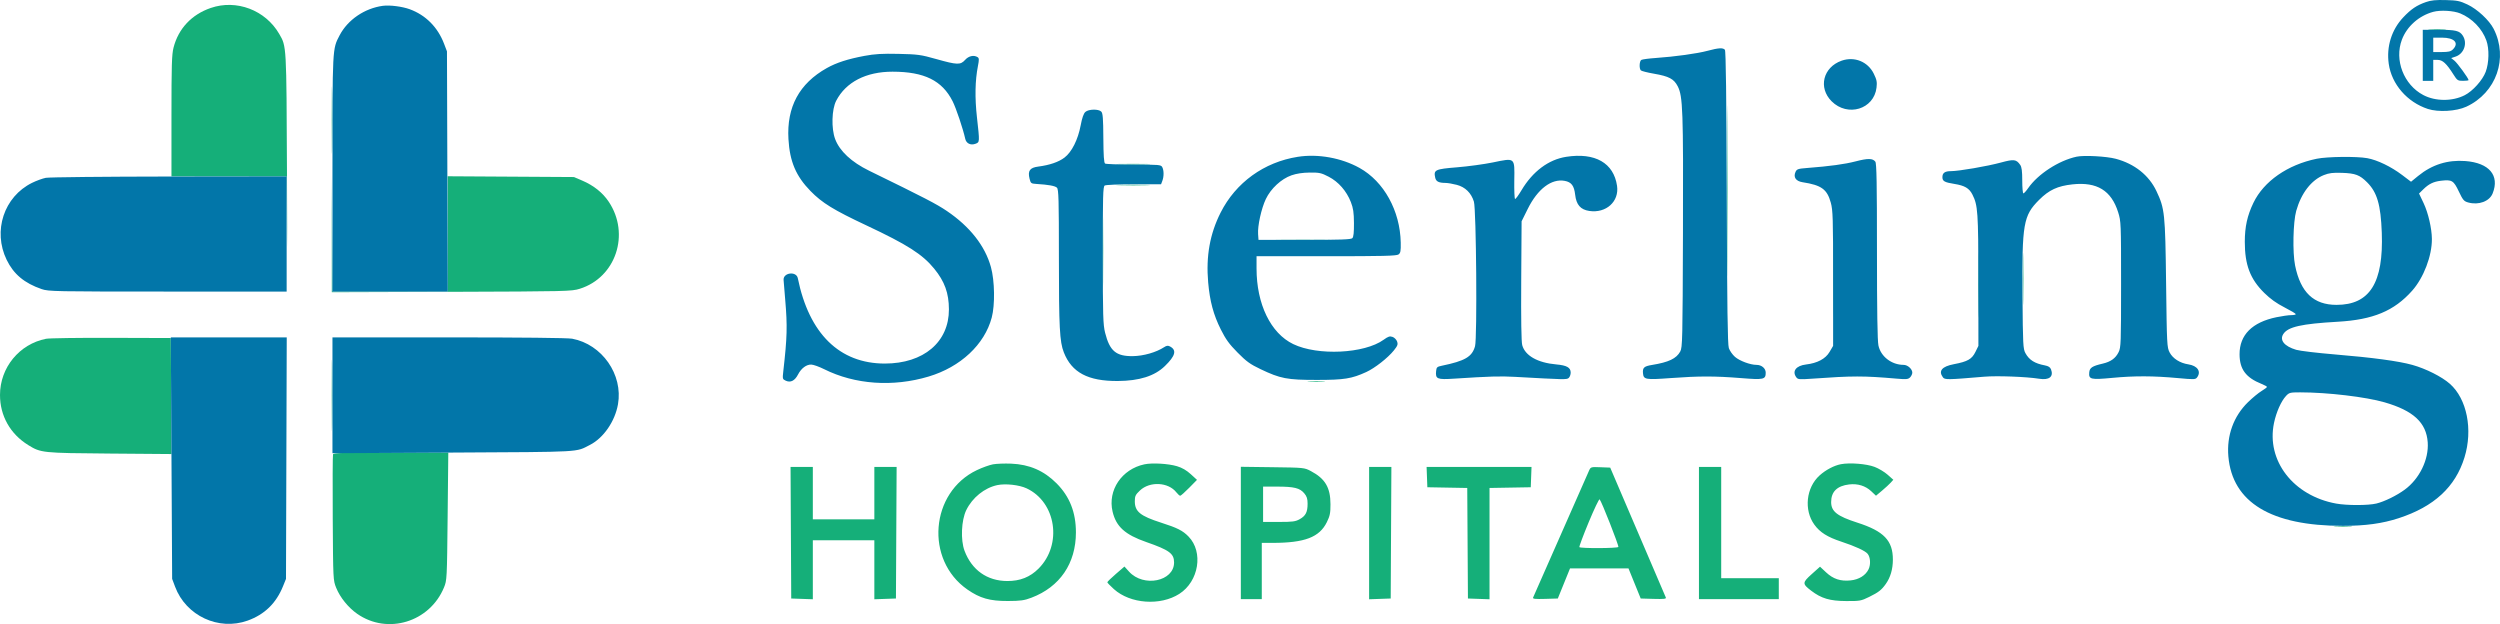
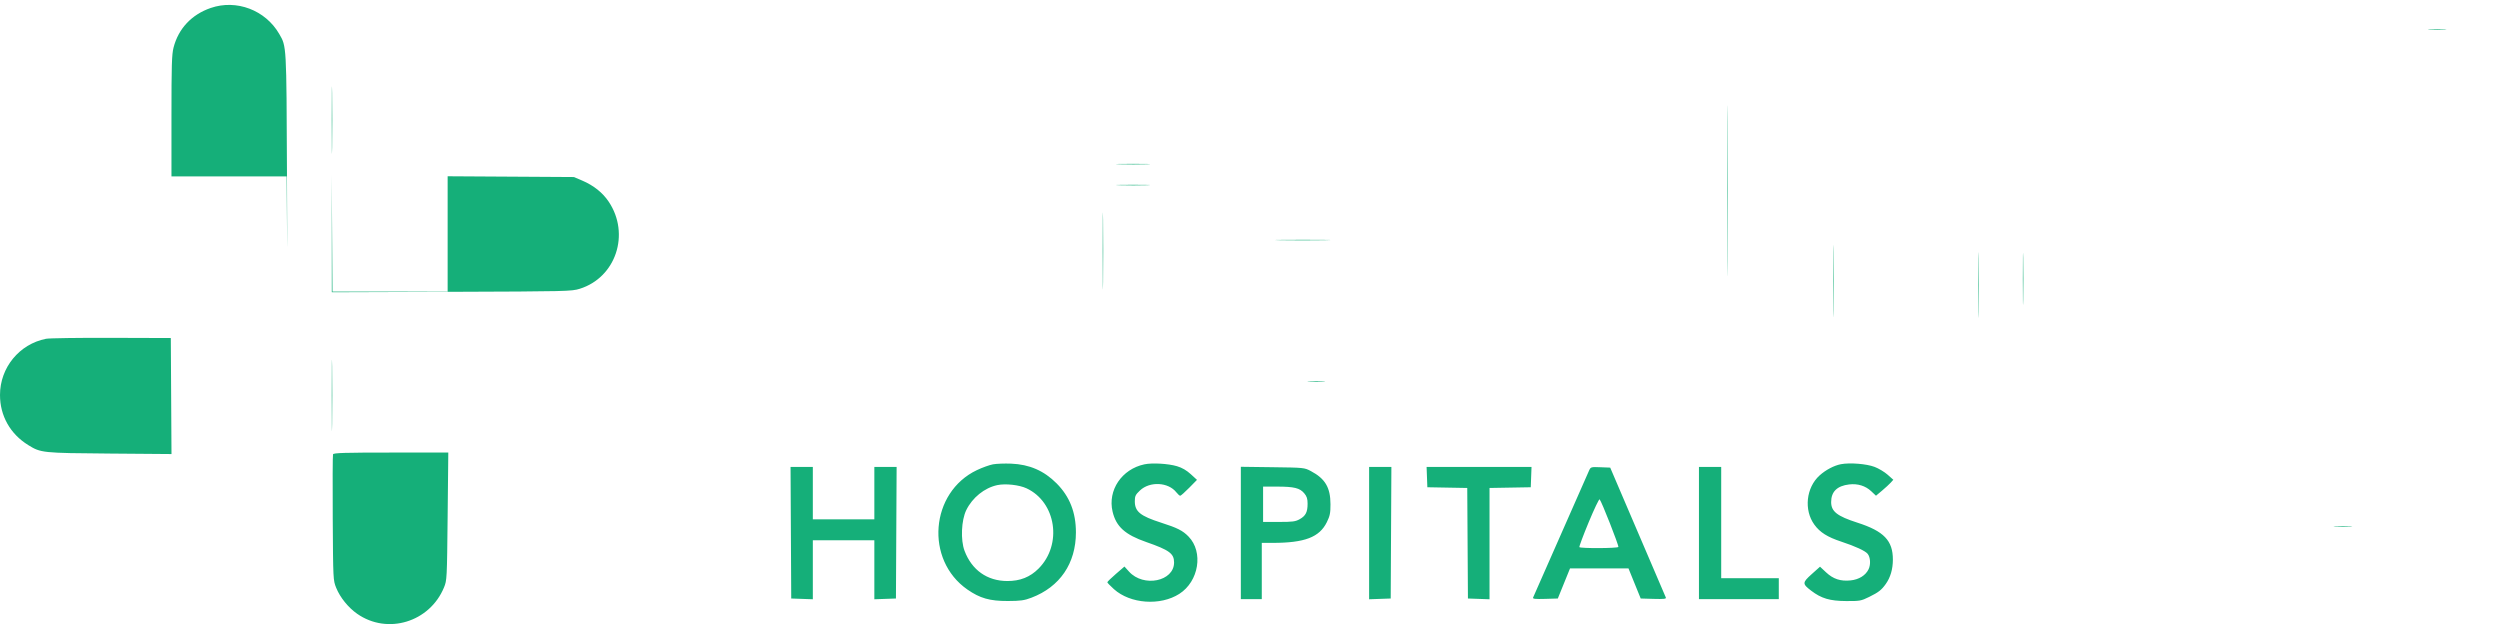
<svg xmlns="http://www.w3.org/2000/svg" version="1.1" viewBox="13 139.24 1910 476.8">
  <path d="M 174 145.321 C 159.391 150.346, 149.297 161.114, 145.574 175.644 C 144.254 180.799, 144 189.215, 144 227.894 L 144 274 187.990 274 L 231.979 274 232.307 317.750 C 232.487 341.813, 232.461 320.775, 232.248 271 C 231.829 172.907, 231.937 174.837, 226.306 165.125 C 215.757 146.932, 193.649 138.562, 174 145.321 M 1869.250 161.739 C 1872.412 161.937, 1877.588 161.937, 1880.750 161.739 C 1883.912 161.541, 1881.325 161.378, 1875 161.378 C 1868.675 161.378, 1866.088 161.541, 1869.250 161.739 M 1332.482 285 C 1332.482 343.025, 1332.602 366.762, 1332.750 337.750 C 1332.897 308.737, 1332.897 261.262, 1332.750 232.250 C 1332.602 203.237, 1332.482 226.975, 1332.482 285 M 266.457 231 C 266.457 253.825, 266.588 263.163, 266.749 251.750 C 266.909 240.338, 266.909 221.663, 266.749 210.250 C 266.588 198.838, 266.457 208.175, 266.457 231 M 868.304 264.747 C 874.247 264.924, 883.697 264.923, 889.304 264.745 C 894.912 264.567, 890.050 264.422, 878.500 264.423 C 866.950 264.424, 862.362 264.570, 868.304 264.747 M 266.484 317.750 L 266.500 362.500 358 362.187 C 446.285 361.884, 449.726 361.803, 455.918 359.869 C 483.536 351.245, 494.591 318.040, 478.066 293.350 C 473.426 286.418, 466.596 280.967, 457.855 277.223 L 451.500 274.500 403.250 274.205 L 355 273.910 355 317.955 L 355 362 311.010 362 L 267.021 362 266.745 317.500 L 266.469 273 266.484 317.750 M 868.304 280.747 C 874.247 280.924, 883.697 280.923, 889.304 280.745 C 894.912 280.567, 890.050 280.422, 878.500 280.423 C 866.950 280.424, 862.362 280.570, 868.304 280.747 M 855.462 331 C 855.462 357.125, 855.591 367.813, 855.749 354.750 C 855.907 341.688, 855.907 320.313, 855.749 307.250 C 855.591 294.188, 855.462 304.875, 855.462 331 M 1413.460 354 C 1413.460 378.475, 1413.590 388.488, 1413.749 376.250 C 1413.908 364.013, 1413.908 343.988, 1413.749 331.750 C 1413.590 319.513, 1413.460 329.525, 1413.460 354 M 1524.456 357 C 1524.456 379.275, 1524.588 388.387, 1524.749 377.250 C 1524.910 366.113, 1524.910 347.888, 1524.749 336.750 C 1524.588 325.613, 1524.456 334.725, 1524.456 357 M 1558.446 352.500 C 1558.447 370.100, 1558.583 377.159, 1558.749 368.187 C 1558.914 359.215, 1558.914 344.815, 1558.748 336.187 C 1558.581 327.559, 1558.446 334.900, 1558.446 352.500 M 991.186 322.748 C 1000.363 322.913, 1015.663 322.913, 1025.186 322.749 C 1034.709 322.584, 1027.200 322.449, 1008.500 322.449 C 989.800 322.449, 982.009 322.583, 991.186 322.748 M 48.176 398.065 C 27.741 402.110, 13 420.103, 13 441 C 13 456.930, 20.817 470.794, 34.597 479.302 C 44.212 485.239, 45.297 485.352, 96.760 485.762 L 144.021 486.139 143.760 441.820 L 143.500 397.500 98 397.355 C 72.975 397.275, 50.554 397.594, 48.176 398.065 M 266.459 441.500 C 266.460 465.700, 266.590 475.457, 266.749 463.182 C 266.908 450.907, 266.908 431.107, 266.749 419.182 C 266.589 407.257, 266.459 417.300, 266.459 441.500 M 1013.287 430.740 C 1016.469 430.939, 1021.419 430.937, 1024.287 430.736 C 1027.154 430.535, 1024.550 430.372, 1018.500 430.374 C 1012.450 430.376, 1010.104 430.541, 1013.287 430.740 M 267.431 486.319 C 267.153 487.044, 267.054 508.982, 267.212 535.069 C 267.498 582.252, 267.512 582.531, 269.857 588.344 C 272.818 595.684, 279.061 603.413, 285.884 608.184 C 309.032 624.370, 341.325 614.546, 352.231 588 C 354.444 582.614, 354.501 581.493, 354.995 533.749 L 355.500 484.999 311.719 484.999 C 276.395 485, 267.839 485.255, 267.431 486.319 M 771.665 493.981 C 769.006 494.463, 763.473 496.453, 759.370 498.401 C 723.639 515.370, 719.502 566.961, 752.056 589.616 C 761.684 596.316, 769.219 598.457, 783 598.407 C 792.745 598.371, 795.494 597.987, 801.015 595.892 C 822.761 587.637, 835 569.671, 835 546 C 835 530.708, 830.256 518.640, 820.299 508.603 C 810.654 498.880, 799.493 494.025, 785.500 493.463 C 780.550 493.265, 774.324 493.498, 771.665 493.981 M 887.344 493.984 C 870.017 497.652, 859.146 513.809, 863.019 530.140 C 865.730 541.575, 872.538 547.722, 888.734 553.359 C 906.366 559.497, 910.003 562.167, 909.996 568.973 C 909.981 583.441, 886.626 588.184, 875.583 575.960 L 872.075 572.078 865.538 577.728 C 861.942 580.836, 859 583.702, 859 584.097 C 859 584.492, 861.272 586.857, 864.048 589.354 C 876.553 600.596, 899.489 602.250, 914 592.955 C 928.940 583.385, 932.545 561.016, 921.056 549.177 C 916.642 544.629, 912.476 542.520, 900.062 538.548 C 884.161 533.461, 880 530.072, 880 522.210 C 880 518.260, 880.490 517.225, 883.887 513.993 C 891.405 506.841, 905.563 507.543, 911.723 515.374 C 912.858 516.818, 914.187 518, 914.675 518 C 915.163 518, 918.249 515.267, 921.531 511.926 L 927.500 505.852 922.723 501.489 C 919.490 498.536, 916.097 496.575, 912.223 495.421 C 905.547 493.433, 893.293 492.725, 887.344 493.984 M 1419.500 493.877 C 1414.284 494.858, 1407.840 498.246, 1403.172 502.464 C 1392.880 511.762, 1391.048 528.864, 1399.147 540.044 C 1403.442 545.974, 1409.088 549.534, 1419.817 553.079 C 1430.518 556.615, 1437.972 560.057, 1439.861 562.333 C 1441.996 564.905, 1442.347 570.468, 1440.605 574.118 C 1438.347 578.849, 1433.254 582.016, 1426.847 582.672 C 1419.175 583.458, 1413.577 581.620, 1408.130 576.525 L 1403.496 572.190 1397.180 577.845 C 1389.884 584.377, 1389.852 585.268, 1396.724 590.515 C 1404.524 596.471, 1410.966 598.378, 1423.500 598.443 C 1433.899 598.497, 1434.855 598.326, 1441 595.310 C 1448.222 591.766, 1450.486 589.997, 1453.793 585.316 C 1457.319 580.325, 1459.133 574.076, 1459.156 566.844 C 1459.201 552.267, 1452.290 545.051, 1432.062 538.557 C 1416.561 533.581, 1412 530.003, 1412 522.815 C 1412 514.867, 1416.543 510.432, 1425.804 509.339 C 1432.276 508.575, 1438.235 510.413, 1442.584 514.514 L 1446.253 517.975 1450.876 514.099 C 1453.419 511.967, 1456.400 509.223, 1457.500 508.001 L 1459.500 505.780 1455.168 501.931 C 1452.785 499.814, 1448.285 497.117, 1445.168 495.937 C 1439.016 493.608, 1426.339 492.591, 1419.500 493.877 M 617.241 546.250 L 617.500 596.500 625.750 596.790 L 634 597.081 634 574.540 L 634 552 657.500 552 L 681 552 681 574.540 L 681 597.081 689.250 596.790 L 697.500 596.500 697.759 546.250 L 698.018 496 689.509 496 L 681 496 681 516 L 681 536 657.500 536 L 634 536 634 516 L 634 496 625.491 496 L 616.982 496 617.241 546.250 M 961 546.436 L 961 597 969 597 L 977 597 977 575.500 L 977 554 985.276 554 C 1009.802 554, 1021.055 549.697, 1026.725 538.150 C 1029.063 533.391, 1029.498 531.239, 1029.485 524.500 C 1029.461 511.733, 1025.445 504.937, 1014.500 499.146 C 1009.549 496.526, 1009.263 496.497, 985.250 496.186 L 961 495.871 961 546.436 M 1059 546.540 L 1059 597.081 1067.250 596.790 L 1075.500 596.500 1075.759 546.250 L 1076.018 496 1067.509 496 L 1059 496 1059 546.540 M 1103.208 503.750 L 1103.500 511.500 1118.739 511.776 L 1133.978 512.052 1134.239 554.276 L 1134.500 596.500 1142.750 596.790 L 1151 597.081 1151 554.566 L 1151 512.051 1166.750 511.775 L 1182.500 511.500 1182.792 503.750 L 1183.084 496 1143 496 L 1102.916 496 1103.208 503.750 M 1227.065 498.711 C 1225.454 502.192, 1184.969 594.025, 1184.269 595.788 C 1183.868 596.796, 1185.862 597.013, 1193.461 596.788 L 1203.166 596.500 1207.833 585 L 1212.500 573.500 1234.830 573.500 L 1257.161 573.500 1261.830 585 L 1266.500 596.500 1276.371 596.788 C 1284.114 597.013, 1286.129 596.798, 1285.713 595.788 C 1285.421 595.079, 1281.032 584.825, 1275.960 573 C 1270.887 561.175, 1261.441 539.125, 1254.969 524 L 1243.202 496.500 1235.779 496.211 C 1228.515 495.928, 1228.329 495.982, 1227.065 498.711 M 1311 546.500 L 1311 597 1341.500 597 L 1372 597 1372 589 L 1372 581 1350 581 L 1328 581 1328 538.500 L 1328 496 1319.500 496 L 1311 496 1311 546.500 M 774.962 509.861 C 765.134 511.959, 755.917 519.382, 751.221 528.981 C 747.442 536.704, 746.802 551.809, 749.904 560.048 C 755.441 574.754, 767.186 583.078, 782.500 583.146 C 792.363 583.190, 799.976 580.162, 806.508 573.596 C 824.784 555.224, 819.920 522.890, 797.290 512.323 C 791.657 509.692, 781.169 508.536, 774.962 509.861 M 978 524.500 L 978 538 990.114 538 C 1000.615 538, 1002.731 537.717, 1006.011 535.874 C 1010.574 533.309, 1012 530.489, 1012 524.030 C 1012 520.255, 1011.421 518.465, 1009.436 516.106 C 1006.052 512.085, 1001.702 511.012, 988.750 511.006 L 978 511 978 524.500 M 1226.764 538.216 C 1222.594 548.264, 1219.392 556.826, 1219.650 557.243 C 1220.309 558.310, 1248.764 558.192, 1249.426 557.119 C 1249.966 556.245, 1236.582 522.214, 1235.112 520.723 C 1234.691 520.296, 1230.934 528.168, 1226.764 538.216 M 1797.250 541.739 C 1800.412 541.937, 1805.588 541.937, 1808.750 541.739 C 1811.912 541.541, 1809.325 541.378, 1803 541.378 C 1796.675 541.378, 1794.088 541.541, 1797.250 541.739" stroke="none" fill="#15af79" fill-rule="evenodd" />
-   <path d="M 1866.453 140.809 C 1859.289 143.332, 1855.083 146.161, 1849.109 152.478 C 1840.183 161.916, 1836.140 174.839, 1837.999 187.990 C 1840.203 203.588, 1852.042 217.259, 1867.854 222.466 C 1875.820 225.090, 1889.565 224.296, 1897.226 220.769 C 1920.203 210.191, 1929.550 183.583, 1918.134 161.253 C 1914.767 154.668, 1905.649 146.200, 1898.110 142.658 C 1892.298 139.927, 1890.293 139.521, 1881.500 139.292 C 1873.951 139.095, 1870.263 139.467, 1866.453 140.809 M 305.500 143.688 C 291.511 145.591, 278.679 154.348, 272.460 166.233 C 266.901 176.858, 267 174.934, 267 272.210 L 267 362 311.035 362 L 355.069 362 354.776 270.250 L 354.483 178.500 352.282 172.711 C 347.454 160.013, 338.263 150.770, 326 146.281 C 320.296 144.193, 310.706 142.980, 305.500 143.688 M 1872 148.285 C 1861.073 151.236, 1851.878 159.400, 1848.049 169.551 C 1842.168 185.139, 1849.465 204.002, 1864.418 211.867 C 1873.689 216.744, 1886.623 216.784, 1896.067 211.966 C 1902.190 208.842, 1909.659 200.523, 1912.062 194.149 C 1914.646 187.298, 1914.881 176.501, 1912.586 170.143 C 1909.333 161.130, 1901.761 153.281, 1892.675 149.502 C 1887.564 147.376, 1877.549 146.786, 1872 148.285 M 1864 181.500 L 1864 201 1868 201 L 1872 201 1872 193 L 1872 185 1875.396 185 C 1879.165 185, 1882.140 187.765, 1887.500 196.248 C 1890.310 200.696, 1890.769 200.997, 1894.750 200.998 C 1897.088 200.999, 1899 200.750, 1899 200.445 C 1899 199.143, 1890.392 187.333, 1888.148 185.557 L 1885.693 183.613 1889.041 182.486 C 1895.550 180.295, 1898.326 172.200, 1894.548 166.432 C 1892.108 162.708, 1889.133 162, 1875.935 162 L 1864 162 1864 181.500 M 1872 173.500 L 1872 179 1878.500 179 C 1883.667 179, 1885.410 178.590, 1887 177 C 1891.938 172.062, 1888.178 168, 1878.671 168 L 1872 168 1872 173.500 M 1317.500 178.067 C 1309.727 180.162, 1292.577 182.537, 1277.883 183.553 C 1272.593 183.919, 1267.681 184.579, 1266.966 185.021 C 1265.461 185.951, 1265.215 191.615, 1266.619 193.019 C 1267.142 193.542, 1271.605 194.671, 1276.535 195.527 C 1288.154 197.543, 1291.872 199.510, 1294.793 205.187 C 1298.699 212.776, 1299.088 223.681, 1298.785 317 C 1298.518 399.034, 1298.388 404.706, 1296.701 407.794 C 1293.754 413.193, 1287.909 415.980, 1275.193 418.050 C 1269.040 419.051, 1267.856 420.133, 1268.239 424.399 C 1268.676 429.253, 1270.150 429.511, 1289.368 428.094 C 1311.099 426.493, 1323.093 426.496, 1343.177 428.108 C 1360.556 429.503, 1362 429.182, 1362 423.934 C 1362 420.646, 1358.861 418, 1354.959 418 C 1350.202 418, 1342.013 414.951, 1338.510 411.875 C 1336.606 410.203, 1334.499 407.185, 1333.827 405.168 C 1332.903 402.393, 1332.519 374.348, 1332.251 290.040 C 1332.005 212.819, 1331.567 178.183, 1330.825 177.290 C 1329.409 175.583, 1325.974 175.783, 1317.500 178.067 M 673.500 181.923 C 660.745 184.311, 652.012 187.137, 644.694 191.242 C 623.630 203.060, 613.955 220.965, 615.376 245.500 C 616.369 262.662, 621.095 273.787, 632.240 285.200 C 641.115 294.288, 649.869 299.672, 674.835 311.400 C 706.176 326.123, 717.718 333.483, 726.716 344.486 C 734.716 354.269, 737.933 363.148, 737.976 375.568 C 738.062 400.562, 718.631 417, 689 417 C 654.393 417, 631.115 394.157, 622.524 351.765 C 621.401 346.223, 611.296 347.467, 611.659 353.103 C 611.746 354.458, 612.308 361.314, 612.909 368.338 C 614.624 388.413, 614.398 396.898, 611.457 422.714 C 610.770 428.748, 610.826 428.964, 613.375 430.125 C 616.998 431.776, 620.212 430.141, 622.676 425.393 C 625.166 420.594, 629.065 417.669, 632.830 417.776 C 634.448 417.822, 638.860 419.403, 642.636 421.289 C 666.140 433.033, 695.236 435.080, 722.500 426.909 C 746.863 419.608, 765.174 402.496, 770.677 381.887 C 773.262 372.203, 772.973 353.840, 770.069 343.304 C 765.596 327.076, 754.009 312.330, 736.357 300.404 C 728.385 295.017, 719.660 290.498, 677.010 269.665 C 663.532 263.082, 654.478 254.652, 651.056 245.500 C 648.030 237.407, 648.427 222.791, 651.853 216.205 C 659.279 201.927, 674.675 193.990, 694.910 194.008 C 719.159 194.029, 732.795 200.746, 740.806 216.615 C 743.461 221.875, 748.743 237.590, 750.441 245.284 C 751.227 248.847, 754.600 250.483, 758.278 249.084 C 761.539 247.844, 761.531 248.001, 759.391 228.879 C 757.713 213.881, 757.962 200.763, 760.135 189.722 C 761.100 184.812, 761.060 183.652, 759.900 182.917 C 757.012 181.088, 753.060 181.950, 750.342 185 C 746.821 188.952, 744.319 188.880, 728.350 184.373 C 716.466 181.018, 714.297 180.720, 699.500 180.398 C 686.949 180.126, 681.345 180.454, 673.500 181.923 M 1420 185.605 C 1405.820 190.609, 1401.968 206.231, 1412.355 216.618 C 1424.574 228.837, 1444.706 222.719, 1446.664 206.191 C 1447.173 201.894, 1446.835 200.183, 1444.561 195.535 C 1440.061 186.338, 1429.744 182.167, 1420 185.605 M 842.232 224.750 C 840.883 225.937, 839.726 229.233, 838.636 235 C 836.552 246.021, 831.854 255.381, 826.275 259.628 C 821.807 263.029, 814.963 265.374, 806.182 266.515 C 799.785 267.347, 798.086 269.729, 799.579 275.773 C 800.435 279.237, 800.782 279.517, 804.500 279.746 C 814.078 280.335, 819.102 281.245, 820.501 282.643 C 821.795 283.938, 822 291.303, 822 336.499 C 822 389.347, 822.571 400.294, 825.749 408.423 C 831.781 423.851, 844.245 430.469, 867 430.326 C 883.489 430.223, 895.121 426.531, 902.977 418.906 C 911.032 411.090, 912.169 406.766, 906.910 403.952 C 905.323 403.103, 904.304 403.226, 902.355 404.503 C 896.336 408.447, 886.606 411.230, 878.500 411.327 C 865.672 411.481, 860.812 407.390, 857.316 393.500 C 855.748 387.268, 855.552 380.764, 855.528 334.215 C 855.504 288.807, 855.697 281.805, 857 280.980 C 857.825 280.458, 867.849 280.024, 879.275 280.015 L 900.050 280 901.025 277.435 C 902.295 274.095, 902.268 269.369, 900.965 266.934 C 899.993 265.118, 898.663 264.999, 879.215 264.985 C 867.822 264.976, 857.954 264.623, 857.287 264.199 C 856.415 263.644, 856.042 258.174, 855.957 244.705 C 855.861 229.562, 855.553 225.696, 854.348 224.491 C 852.254 222.397, 844.724 222.558, 842.232 224.750 M 1004.539 259.045 C 978.751 263.092, 957.141 278.711, 945.547 301.681 C 937.354 317.915, 934.292 335.043, 936.034 354.896 C 937.309 369.420, 940.074 379.726, 945.715 390.981 C 949.490 398.513, 952.122 402.136, 958.517 408.603 C 965.268 415.431, 968.095 417.475, 976.034 421.266 C 991.210 428.515, 996.349 429.500, 1019 429.500 C 1039.964 429.500, 1045.644 428.595, 1056.841 423.471 C 1063.365 420.486, 1073.314 412.696, 1077.899 406.983 C 1080.772 403.402, 1081.156 402.344, 1080.381 400.142 C 1079.877 398.708, 1078.313 397.131, 1076.906 396.636 C 1074.805 395.897, 1073.588 396.286, 1070.104 398.810 C 1055.418 409.448, 1019.771 411.164, 1001.035 402.134 C 983.788 393.821, 973 371.573, 973 344.316 L 973 335 1026.309 335 C 1069.480 335, 1079.969 334.743, 1081.464 333.650 C 1083.006 332.522, 1083.286 331.039, 1083.164 324.629 C 1082.701 300.304, 1070.350 277.913, 1051.667 267.532 C 1037.838 259.847, 1019.951 256.626, 1004.539 259.045 M 1209.580 259.049 C 1196.069 261.152, 1183.965 270.208, 1175.409 284.612 C 1173.159 288.401, 1170.954 291.386, 1170.508 291.248 C 1170.063 291.109, 1169.797 284.700, 1169.916 277.007 C 1170.191 259.347, 1170.727 259.792, 1153.472 263.350 C 1146.888 264.707, 1134.617 266.377, 1126.204 267.060 C 1109.401 268.425, 1108.182 269.001, 1109.491 274.957 C 1110.147 277.945, 1112.144 278.953, 1117.500 278.998 C 1119.150 279.012, 1122.975 279.673, 1126 280.466 C 1132.449 282.157, 1137.040 286.663, 1139.061 293.287 C 1140.875 299.231, 1141.648 397.609, 1139.929 403.751 C 1137.662 411.853, 1132.350 414.970, 1114.500 418.671 C 1110.903 419.416, 1110.468 419.834, 1110.182 422.815 C 1109.606 428.813, 1110.966 429.376, 1123.988 428.528 C 1151.142 426.760, 1159.163 426.524, 1170.500 427.161 C 1208.466 429.292, 1209.906 429.323, 1211.464 428.030 C 1212.309 427.329, 1213 425.471, 1213 423.901 C 1213 420.054, 1210.039 418.374, 1202 417.660 C 1187.718 416.392, 1178.143 410.959, 1175.971 402.892 C 1175.292 400.369, 1175.024 383.046, 1175.211 353.654 L 1175.500 308.308 1180.238 298.765 C 1187.805 283.526, 1198.376 275.535, 1208.464 277.427 C 1213.574 278.386, 1215.644 281.136, 1216.420 287.997 C 1217.290 295.684, 1220.522 299.401, 1227.208 300.404 C 1240.073 302.333, 1250.175 293.201, 1248.424 281.226 C 1245.865 263.723, 1231.658 255.612, 1209.580 259.049 M 1599.500 258.951 C 1585.829 261.923, 1569.955 272.242, 1562.496 283.006 C 1560.974 285.202, 1559.339 287, 1558.864 287 C 1558.389 287, 1558 282.600, 1558 277.223 C 1558 270.006, 1557.594 266.865, 1556.449 265.230 C 1553.435 260.927, 1551.657 260.708, 1541.723 263.412 C 1531.273 266.258, 1509.533 270, 1503.450 270 C 1498.911 270, 1497 271.356, 1497 274.578 C 1497 277.657, 1498.584 278.554, 1506.153 279.763 C 1514.058 281.026, 1517.474 283.043, 1519.942 287.903 C 1524.080 296.052, 1524.439 301.252, 1524.470 353.500 L 1524.500 403.500 1522.206 408.157 C 1519.503 413.644, 1516.273 415.476, 1505.782 417.475 C 1496.636 419.218, 1493.789 422.594, 1497.354 427.469 C 1498.809 429.459, 1500.608 429.435, 1529 427.037 C 1538.782 426.211, 1561.214 427.051, 1570.950 428.608 C 1578.599 429.831, 1582.109 427.048, 1579.980 421.446 C 1579.350 419.791, 1577.982 418.900, 1575.295 418.397 C 1567.497 416.937, 1563.269 414.269, 1560.404 409 C 1558.638 405.754, 1558.478 402.594, 1558.191 365.500 C 1557.762 310.014, 1558.798 304.019, 1570.909 291.909 C 1578.459 284.358, 1585.029 281.313, 1596.401 280.091 C 1615.133 278.079, 1626.027 284.748, 1631.279 301.440 C 1633.445 308.325, 1633.500 309.693, 1633.500 356.500 C 1633.500 401.409, 1633.379 404.743, 1631.627 408.270 C 1629.271 413.009, 1625.646 415.616, 1619.395 417.065 C 1611.558 418.881, 1609.538 420.179, 1609.199 423.616 C 1608.656 429.120, 1610.194 429.497, 1626.794 427.933 C 1643.854 426.326, 1658.102 426.372, 1676.894 428.098 C 1689.573 429.262, 1690.360 429.228, 1691.644 427.472 C 1694.865 423.067, 1691.845 418.657, 1684.884 417.604 C 1678.489 416.636, 1673.016 413.150, 1670.588 408.500 C 1668.581 404.655, 1668.477 402.621, 1667.899 356 C 1667.232 302.124, 1666.873 298.683, 1660.510 285.219 C 1654.801 273.138, 1643.812 264.401, 1629.500 260.565 C 1622.367 258.653, 1605.135 257.726, 1599.500 258.951 M 1783 260.522 C 1760.682 265.102, 1742.531 277.736, 1734.609 294.207 C 1729.919 303.958, 1728.030 312.513, 1728.030 324 C 1728.030 341.664, 1732.138 352.433, 1742.932 363.057 C 1747.548 367.600, 1752.266 370.979, 1758.293 374.057 C 1763.077 376.501, 1766.993 378.837, 1766.995 379.250 C 1766.998 379.663, 1765.406 380, 1763.458 380 C 1761.510 380, 1756.474 380.711, 1752.267 381.580 C 1733.623 385.431, 1723.972 395.123, 1724.022 409.946 C 1724.060 421.326, 1728.847 427.754, 1740.861 432.561 C 1743.138 433.472, 1744.988 434.506, 1744.973 434.859 C 1744.958 435.211, 1743.075 436.625, 1740.789 438 C 1738.502 439.375, 1733.862 443.200, 1730.477 446.500 C 1719.442 457.259, 1714.087 472.056, 1715.472 487.962 C 1718.530 523.081, 1748.123 541.016, 1802.974 540.994 C 1820.228 540.987, 1833.167 539.206, 1845.654 535.118 C 1872.710 526.262, 1888.901 511.297, 1895.866 488.709 C 1902.414 467.475, 1897.763 444.014, 1884.721 432.492 C 1878.536 427.027, 1866.436 420.930, 1856 418.018 C 1845.528 415.097, 1825.701 412.417, 1796.927 410.033 C 1783.412 408.913, 1770.086 407.324, 1767.314 406.501 C 1758.203 403.795, 1754.393 399.101, 1757.482 394.388 C 1761.049 388.943, 1771.329 386.632, 1799 385.055 C 1826.063 383.512, 1842.064 376.846, 1855.858 361.370 C 1864.662 351.492, 1871.070 334.704, 1870.965 321.792 C 1870.900 313.747, 1868.143 301.833, 1864.640 294.456 L 1861.144 287.096 1864.322 283.962 C 1868.603 279.740, 1872.168 278.004, 1877.970 277.317 C 1886.241 276.338, 1887.562 277.133, 1891.522 285.478 C 1894.682 292.138, 1895.441 293.028, 1898.739 293.938 C 1906.711 296.140, 1914.950 293.080, 1917.376 287.018 C 1922.869 273.290, 1914.758 263.659, 1896.542 262.282 C 1882.996 261.257, 1871.091 265.002, 1860.520 273.614 L 1855.027 278.088 1848.264 272.964 C 1839.797 266.550, 1829.284 261.475, 1821.566 260.076 C 1813.536 258.620, 1790.998 258.880, 1783 260.522 M 1430.682 262.532 C 1422.309 264.703, 1411.100 266.232, 1393.687 267.578 C 1386.690 268.119, 1385.759 268.434, 1384.776 270.591 C 1382.943 274.616, 1385.041 277.674, 1390.183 278.468 C 1404.562 280.689, 1408.897 283.820, 1411.710 294.013 C 1413.323 299.858, 1413.500 305.596, 1413.500 352 L 1413.500 403.500 1410.790 408.110 C 1407.692 413.380, 1401.504 416.679, 1392.780 417.712 C 1385.189 418.611, 1381.970 422.841, 1385.354 427.469 C 1386.585 429.153, 1387.643 429.253, 1397.104 428.577 C 1428.545 426.331, 1436.700 426.325, 1462.047 428.523 C 1469.404 429.161, 1470.830 429.027, 1472.297 427.560 C 1473.234 426.624, 1474 424.989, 1474 423.929 C 1474 421.171, 1470.452 418, 1467.366 418 C 1458.178 418, 1449.916 411.645, 1448.124 403.201 C 1447.356 399.579, 1447 376.763, 1447 331.142 C 1447 279.274, 1446.721 264.017, 1445.750 262.746 C 1443.757 260.137, 1440.115 260.085, 1430.682 262.532 M 999.733 273.168 C 991.906 275.896, 983.920 283.283, 980.081 291.345 C 976.668 298.514, 973.736 311.831, 974.186 318.118 L 974.500 322.500 1009.701 322.500 C 1037.318 322.500, 1045.182 322.219, 1046.201 321.195 C 1047.107 320.285, 1047.477 316.807, 1047.425 309.695 C 1047.365 301.579, 1046.885 298.309, 1045.068 293.656 C 1041.751 285.161, 1035.610 278.137, 1028.103 274.250 C 1022.460 271.329, 1021 271.008, 1013.663 271.079 C 1008.244 271.131, 1003.562 271.834, 999.733 273.168 M 1788.432 272.996 C 1778.852 276.791, 1771.137 286.782, 1767.318 300.339 C 1764.911 308.884, 1764.427 332.062, 1766.446 342.050 C 1770.612 362.651, 1780.614 372.158, 1798.123 372.158 C 1823.520 372.158, 1834.087 355.292, 1832.684 317 C 1831.903 295.678, 1829.144 286.210, 1821.477 278.544 C 1815.862 272.928, 1812.536 271.660, 1802.500 271.306 C 1795.306 271.053, 1792.483 271.392, 1788.432 272.996 M 48 275.098 C 45.525 275.581, 40.800 277.307, 37.500 278.933 C 16.006 289.525, 7.370 315.688, 18.086 337.745 C 23.418 348.720, 31.607 355.564, 44.858 360.123 C 50.037 361.905, 54.907 362, 141.157 362 L 232 362 232 318 L 232 274 142.250 274.110 C 92.887 274.170, 50.475 274.615, 48 275.098 M 144.010 489.250 L 144.519 581.500 146.769 587.500 C 155.090 609.690, 180.016 621.329, 202.190 613.380 C 215.094 608.753, 223.959 600.144, 229.227 587.119 L 231.500 581.500 231.785 489.250 L 232.069 397 187.785 397 L 143.500 397 144.010 489.250 M 267 441.250 L 267 485.500 359.250 485 C 459.272 484.458, 452.563 484.835, 463.751 479.127 C 474.091 473.852, 482.838 461.166, 485.138 448.109 C 489.135 425.414, 472.956 402.268, 450.114 398.005 C 446.761 397.380, 411.178 397, 355.864 397 L 267 397 267 441.250 M 1759.509 441.750 C 1755.812 445.703, 1752.086 454.080, 1750.349 462.343 C 1744.300 491.118, 1765.057 518.042, 1797.867 523.978 C 1806.138 525.475, 1822.254 525.454, 1828.548 523.938 C 1834.659 522.466, 1843.963 517.915, 1850.204 513.343 C 1861.517 505.057, 1868.716 490.230, 1867.777 477.151 C 1866.699 462.126, 1856.864 453.009, 1834.856 446.631 C 1820.471 442.462, 1791.198 439, 1770.341 439 C 1762.620 439, 1761.913 439.180, 1759.509 441.750" stroke="none" fill="#0276a9" fill-rule="evenodd" />
  <path d="M -0 382.500 L -0 765.001 1042.750 764.750 L 2085.500 764.500 2085.751 382.250 L 2086.003 -0 1043.001 -0 L 0 0 -0 382.500 M 0.495 383 C 0.495 593.375, 0.610 679.437, 0.750 574.250 C 0.890 469.062, 0.890 296.937, 0.750 191.750 C 0.610 86.562, 0.495 172.625, 0.495 383 M 1871.176 139.007 C 1843.729 144.809, 1828.831 176.459, 1841.760 201.500 C 1846.568 210.812, 1857.131 219.608, 1867.251 222.726 C 1873.889 224.771, 1886.012 224.932, 1892.464 223.060 C 1906.129 219.096, 1917.633 207.655, 1921.570 194.112 C 1923.577 187.206, 1923.775 177.257, 1922.049 170 C 1919.211 158.074, 1907.795 145.686, 1895.349 141.030 C 1888.971 138.643, 1877.456 137.679, 1871.176 139.007 M 174 145.321 C 159.391 150.346, 149.297 161.114, 145.574 175.644 C 144.254 180.799, 144 189.213, 144 227.867 L 144 273.945 95.250 274.223 L 46.500 274.500 39.557 277.788 C 26.571 283.937, 18.995 292.350, 15.052 305 C 10.264 320.359, 14.066 336.522, 25.344 348.758 C 30.098 353.915, 35.451 357.231, 43.486 359.995 C 49.153 361.945, 51.846 362, 141.272 362 L 233.232 362 232.546 271.250 C 231.805 173.059, 231.907 174.784, 226.306 165.125 C 215.757 146.932, 193.649 138.562, 174 145.321 M 300.322 144.527 C 291.751 146.836, 285.968 150.081, 279.979 155.941 C 274.014 161.778, 271.512 165.891, 268.387 175 C 266.592 180.233, 266.500 184.925, 266.500 271.500 L 266.500 362.500 358 362.187 C 446.285 361.884, 449.726 361.803, 455.918 359.869 C 483.536 351.245, 494.591 318.040, 478.066 293.350 C 473.426 286.418, 466.596 280.967, 457.855 277.223 L 451.500 274.500 403.250 274.205 L 355 273.910 355 227.637 C 355 177.666, 354.912 176.691, 349.403 165.812 C 340.993 149.203, 318.756 139.560, 300.322 144.527 M 1871 148.651 C 1858.380 153.761, 1849.715 162.595, 1847.605 172.500 C 1846.134 179.407, 1846.070 180.705, 1846.932 186.061 C 1848.741 197.288, 1855.709 206.981, 1865.582 212 C 1869.804 214.146, 1871.845 214.500, 1880 214.500 C 1891.496 214.500, 1896.660 212.364, 1904.661 204.297 C 1920.544 188.282, 1915.544 161.633, 1894.616 150.767 C 1891.494 149.146, 1888.327 148.559, 1881.500 148.337 C 1876.550 148.176, 1871.825 148.317, 1871 148.651 M 1864 181.382 L 1864 202 1868 202 L 1872 202 1872 193.500 C 1872 185.735, 1872.169 185, 1873.953 185 C 1877.918 185, 1880.757 187.334, 1885.569 194.548 L 1890.500 201.941 1895.250 201.970 C 1897.862 201.987, 1900 201.753, 1900 201.452 C 1900 200.370, 1893.190 190.286, 1890.024 186.680 C 1887.185 183.447, 1887.032 183, 1888.762 183 C 1894.414 183, 1898.609 174.298, 1895.996 167.991 C 1893.797 162.681, 1890.825 161.629, 1876.750 161.175 L 1864 160.764 1864 181.382 M 1872.667 168.667 C 1872.300 169.033, 1872 171.283, 1872 173.667 L 1872 178 1878.800 178 C 1886.254 178, 1888 177.044, 1888 172.961 C 1888 171.102, 1887.246 169.977, 1885.453 169.161 C 1882.717 167.914, 1873.765 167.568, 1872.667 168.667 M 1318.500 177.591 C 1311.869 179.464, 1296.499 181.664, 1280.523 183.026 C 1273.385 183.634, 1266.973 184.607, 1266.273 185.188 C 1264.462 186.691, 1264.699 190.439, 1266.750 192.749 C 1267.986 194.140, 1270.838 195.059, 1276.464 195.879 C 1286.063 197.278, 1290.758 199.425, 1293.618 203.722 C 1298.319 210.785, 1298.481 214.384, 1298.491 312 C 1298.500 402.509, 1298.478 403.538, 1296.446 406.997 C 1292.868 413.088, 1286.194 416.401, 1274.537 417.873 C 1268.419 418.646, 1266.100 421.646, 1267.943 426.404 L 1269.067 429.308 1284.784 428.420 C 1305.013 427.276, 1328.793 427.266, 1346.603 428.392 C 1361.936 429.361, 1362.068 429.324, 1362.221 423.940 C 1362.339 419.765, 1361.273 419.010, 1353.035 417.440 C 1344.124 415.743, 1338.220 412.555, 1335.551 408 C 1333.524 404.541, 1333.494 403.174, 1333 291.903 C 1332.585 198.484, 1332.266 179.025, 1331.128 177.653 C 1329.485 175.675, 1325.355 175.655, 1318.500 177.591 M 686.500 180.016 C 666.602 181.569, 651.589 186.131, 639.137 194.409 C 630.450 200.184, 625.011 206.328, 620.466 215.500 C 616.286 223.937, 615 230.282, 615 242.477 C 615 259.389, 619.669 271.768, 630.606 283.854 C 640.231 294.490, 644.239 296.944, 682.002 315.322 C 706.963 327.470, 718.179 334.712, 725.748 343.566 C 743.437 364.262, 741.539 394.155, 721.698 407.325 C 704.328 418.854, 680.859 420.110, 661.435 410.551 C 643.265 401.608, 628.360 380.318, 623.944 357 C 623.267 353.425, 622.273 349.938, 621.734 349.250 C 620.448 347.608, 614.864 347.648, 612.583 349.316 C 610.914 350.536, 610.868 351.411, 611.946 361.430 C 613.532 376.157, 613.563 399.871, 612.016 415.237 C 610.598 429.323, 611.012 431.013, 615.872 430.985 C 619.315 430.965, 620.370 430.184, 622.457 426.113 C 624.987 421.176, 628.822 418, 632.251 418 C 633.878 418, 637.525 419.165, 640.355 420.589 C 656.107 428.515, 671.371 432.186, 688.256 432.109 C 729.063 431.921, 760.650 413.673, 770.100 384.828 C 772.208 378.391, 772.490 375.737, 772.421 363 C 772.351 350.352, 772.023 347.538, 769.846 340.968 C 764.650 325.284, 752.737 310.905, 735.500 299.512 C 725.683 293.024, 704.561 281.959, 688.500 274.891 C 666.206 265.080, 658.112 259.035, 652.787 248.218 C 649.769 242.088, 649.500 240.764, 649.500 232.021 C 649.500 218.265, 653.325 210.458, 663.708 203.023 C 672.309 196.864, 680.078 194.775, 694.500 194.747 C 724.351 194.688, 736.085 202.219, 744.750 227 C 746.385 231.675, 748.292 237.975, 748.988 241 C 749.685 244.025, 750.942 247.287, 751.782 248.250 C 753.607 250.340, 756.918 250.512, 759.467 248.648 C 761.163 247.408, 761.241 246.476, 760.408 237.398 C 759.161 223.804, 759.338 192.326, 760.687 187.844 C 762.047 183.324, 760.995 182, 756.047 182 C 753.395 182, 751.775 182.761, 749.662 185 C 746.130 188.742, 744.431 188.752, 731.649 185.102 C 712.569 179.655, 703.797 178.667, 686.500 180.016 M 1417.129 186.623 C 1399.866 195.226, 1403.643 218.684, 1422.914 222.547 C 1436.269 225.224, 1447.037 217.055, 1446.978 204.290 C 1446.906 188.498, 1431.575 179.424, 1417.129 186.623 M 842.896 223.496 C 840.656 224.713, 840.051 226.142, 838.572 233.706 C 835.662 248.595, 830.321 257.704, 822 261.969 C 818.737 263.642, 812.683 265.151, 803.758 266.515 C 800.827 266.964, 799.879 267.632, 799.386 269.598 C 798.544 272.954, 799.615 279.139, 801.215 280.154 C 801.922 280.602, 805.901 280.976, 810.059 280.985 C 822.667 281.010, 821.412 274.612, 822.056 342.169 C 822.644 403.741, 822.616 403.388, 827.524 413 C 834.058 425.797, 849.930 432.120, 871.719 430.605 C 887.057 429.539, 898.077 425.085, 905.380 417.002 C 911.136 410.630, 911.808 408.489, 908.991 405.490 C 906.158 402.475, 905.009 402.408, 900.774 405.017 C 892.215 410.289, 875.864 412.641, 868.671 409.636 C 864.099 407.725, 860.319 402.842, 858.259 396.183 C 856.672 391.054, 856.500 385.185, 856.500 336 L 856.500 281.500 877.444 281.229 C 901.876 280.913, 902.010 280.866, 901.985 272.595 C 901.960 264.224, 902.898 264.565, 878.288 264 L 856.500 263.500 856 244.028 L 855.500 224.556 853 223.293 C 849.758 221.654, 846.150 221.727, 842.896 223.496 M 1000.500 259.408 C 977.159 263.930, 955.577 280.633, 944.973 302.383 C 937.282 318.158, 935.564 326.198, 935.650 346 C 935.714 360.469, 936.046 363.731, 938.351 372.500 C 946.084 401.916, 963.330 419.774, 991.500 427.533 C 1003.088 430.725, 1019.278 431.714, 1032.592 430.044 C 1052.197 427.584, 1064.347 421.874, 1075.419 409.915 C 1082.211 402.578, 1082.728 398.997, 1077.398 396.194 C 1075.637 395.267, 1074.421 395.653, 1069.898 398.574 C 1062.841 403.132, 1053.921 405.819, 1041.540 407.118 C 1028.970 408.435, 1017.776 407.528, 1007.829 404.386 C 986.614 397.684, 974.270 376.920, 973.714 347 L 973.500 335.500 1027.233 335.241 L 1080.965 334.983 1082.627 332.446 C 1083.977 330.386, 1084.175 328.420, 1083.678 321.976 C 1081.370 292.046, 1064.769 269.856, 1038.278 261.290 C 1028.658 258.180, 1011.304 257.315, 1000.500 259.408 M 1205.251 259.490 C 1193.537 262.767, 1184.850 269.592, 1177.092 281.616 C 1174.566 285.529, 1171.949 289.579, 1171.276 290.616 C 1170.283 292.145, 1170.074 289.821, 1170.165 278.270 C 1170.246 268.143, 1169.914 263.602, 1169.017 262.520 C 1167.327 260.484, 1163.165 260.615, 1153.137 263.019 C 1148.537 264.122, 1137.317 265.707, 1128.203 266.542 C 1119.089 267.377, 1111.040 268.552, 1110.316 269.153 C 1108.650 270.536, 1108.612 275.135, 1110.250 277.173 C 1111.034 278.148, 1114.634 279.150, 1119.903 279.861 C 1124.524 280.484, 1129.680 281.797, 1131.359 282.778 C 1136.057 285.521, 1138.834 292.038, 1139.976 303 C 1141.339 316.087, 1141.299 395.507, 1139.926 401.910 C 1137.954 411.103, 1132.649 415.064, 1119.284 417.321 C 1112.644 418.443, 1111.287 419.016, 1110.047 421.225 C 1108.852 423.355, 1108.816 424.300, 1109.845 426.560 L 1111.097 429.306 1126.798 428.418 C 1146.621 427.297, 1170.354 427.302, 1193.715 428.432 L 1211.930 429.313 1212.940 426.657 C 1214.284 423.124, 1212.734 419.181, 1209.785 418.626 C 1208.528 418.390, 1203.900 417.676, 1199.500 417.041 C 1190.455 415.735, 1181.545 411.824, 1178.728 407.923 C 1177.705 406.505, 1176.458 403.580, 1175.957 401.423 C 1174.705 396.021, 1174.789 315.628, 1176.053 310.146 C 1177.742 302.818, 1184.164 291.105, 1189.417 285.768 C 1195.245 279.848, 1199.155 278, 1205.857 278 C 1212.695 278, 1214.904 280.018, 1215.872 287.151 C 1216.293 290.257, 1217.429 294.006, 1218.397 295.483 C 1222.099 301.133, 1232.289 302.674, 1239.994 298.750 C 1254.258 291.486, 1250.595 268.208, 1234 260.659 C 1228.130 257.989, 1212.842 257.367, 1205.251 259.490 M 1594.972 259.877 C 1584.375 263.269, 1576.876 268.027, 1567.750 277.148 C 1562.938 281.959, 1558.964 285.581, 1558.919 285.197 C 1558.875 284.814, 1558.749 280.635, 1558.639 275.910 C 1558.434 267.048, 1556.819 262.635, 1553.284 261.279 C 1552.404 260.941, 1546.693 261.869, 1540.592 263.340 C 1526.491 266.741, 1521.810 267.587, 1509.573 268.946 C 1504.114 269.552, 1499.051 270.542, 1498.323 271.147 C 1496.647 272.538, 1496.597 277.631, 1498.250 278.661 C 1498.938 279.089, 1502.359 279.737, 1505.853 280.101 C 1513.186 280.865, 1516.508 282.904, 1519.688 288.591 C 1523.484 295.379, 1523.986 303.103, 1523.970 354.500 C 1523.957 400.435, 1523.838 403.761, 1522.062 407.672 C 1519.575 413.149, 1517.090 414.630, 1506.514 416.942 C 1497.290 418.957, 1496.040 419.812, 1496.015 424.128 C 1495.987 428.927, 1497.732 429.386, 1512.281 428.400 C 1526.803 427.417, 1551.411 427.245, 1568.457 428.009 L 1579.415 428.500 1580.419 425.697 C 1582.120 420.951, 1580.427 419.349, 1570.766 416.562 C 1563.720 414.529, 1560.580 410.840, 1559.221 403 C 1558.645 399.673, 1558.531 380.508, 1558.934 354.500 C 1559.578 312.949, 1559.677 311.306, 1561.873 305.748 C 1568.160 289.835, 1583.167 280, 1601.163 280 C 1612.163 280, 1616.716 281.585, 1622.592 287.462 C 1632.903 297.772, 1634.293 307.286, 1633.813 364.229 C 1633.449 407.370, 1633.366 407.990, 1627.252 413.134 C 1624.526 415.428, 1620.932 416.748, 1612.715 418.472 C 1609.153 419.219, 1607.566 422.954, 1609.244 426.637 L 1610.442 429.266 1620.471 428.615 C 1647.241 426.877, 1656.302 426.771, 1672.607 428.008 C 1691.602 429.449, 1693.014 429.180, 1692.985 424.128 C 1692.960 419.977, 1691.763 418.997, 1684.402 417.103 C 1675.447 414.800, 1673.412 413.446, 1670.722 408 C 1668.543 403.586, 1668.489 402.552, 1667.924 354 C 1667.383 307.439, 1667.221 304.036, 1665.199 296.686 C 1659.677 276.617, 1647.955 264.949, 1628.355 260.010 C 1618.150 257.439, 1602.781 257.377, 1594.972 259.877 M 1786.500 259.443 C 1757.369 264.374, 1736.881 281.282, 1729.412 306.556 C 1728.193 310.683, 1727.648 316.016, 1727.631 324 C 1727.591 342.679, 1731.495 352.466, 1743.554 363.921 C 1748.355 368.482, 1753.438 372.096, 1758.887 374.823 C 1766.777 378.772, 1766.933 378.918, 1763.768 379.381 C 1740.642 382.765, 1732.825 386.617, 1726.225 397.879 C 1723.937 401.784, 1723.528 403.625, 1723.540 409.992 C 1723.562 421.630, 1727.747 427.090, 1741.250 433.098 C 1744.763 434.661, 1744.715 435.579, 1741.020 437.489 C 1735.678 440.252, 1725.028 451.125, 1721.519 457.399 C 1713.052 472.541, 1712.671 491.677, 1720.519 507.680 C 1727.080 521.058, 1742.641 532.177, 1761.587 537.022 C 1782.336 542.329, 1811.644 543.148, 1832.040 538.992 C 1853.818 534.554, 1867.490 527.747, 1880.026 515.101 C 1889.937 505.102, 1894.925 496.132, 1897.433 483.792 C 1903.840 452.275, 1892.316 430.531, 1863.730 420.201 C 1849.581 415.088, 1832.270 412.402, 1794.700 409.491 C 1772.241 407.751, 1767.159 406.864, 1761.500 403.692 C 1757.203 401.284, 1755.930 397.867, 1757.934 394.123 C 1760.244 389.807, 1776.914 386, 1793.500 386 C 1821.566 386, 1843.490 376.937, 1858.052 359.314 C 1872.211 342.180, 1874.964 315.768, 1864.874 293.877 L 1861.687 286.962 1864.093 284.384 C 1868.817 279.323, 1878.563 276.086, 1884.891 277.476 C 1887.346 278.015, 1888.272 279.169, 1890.550 284.529 C 1894.351 293.472, 1895.743 294.501, 1904.040 294.496 C 1912.738 294.491, 1915.779 292.476, 1918.276 285.064 C 1921.575 275.270, 1917.713 267.917, 1907.190 263.958 C 1902.328 262.129, 1899.971 261.879, 1891 262.246 C 1876.659 262.832, 1869.582 265.550, 1858.624 274.678 L 1854.749 277.907 1850.124 274.042 C 1843.411 268.431, 1834.503 263.529, 1826.500 261.044 C 1817.532 258.258, 1798.093 257.480, 1786.500 259.443 M 1433.500 261.627 C 1425.638 263.795, 1411.553 265.933, 1398.724 266.905 C 1392.240 267.397, 1386.285 268.348, 1385.474 269.022 C 1383.863 270.359, 1383.532 274.714, 1384.880 276.841 C 1385.348 277.578, 1389.176 278.780, 1393.386 279.511 C 1405.959 281.694, 1409.775 285.265, 1411.984 296.917 C 1412.589 300.107, 1412.991 322.544, 1412.978 352.386 C 1412.958 399.095, 1412.830 402.778, 1411.095 406.599 C 1410.071 408.853, 1407.943 411.616, 1406.367 412.737 C 1403.074 415.080, 1393.931 418, 1389.890 418 C 1386.364 418, 1384 420.388, 1384 423.949 C 1384 428.987, 1385.563 429.389, 1401.280 428.398 C 1419.403 427.254, 1443.081 427.251, 1458.728 428.390 C 1472.281 429.377, 1474 428.883, 1474 424 C 1474 420.309, 1471.855 418.748, 1464.810 417.311 C 1456.766 415.670, 1452.606 412.868, 1449.821 407.212 L 1447.500 402.500 1447.188 333.010 C 1446.909 271.132, 1446.701 263.327, 1445.283 261.760 C 1443.442 259.726, 1440.512 259.693, 1433.500 261.627 M 1003.230 272.486 C 995.885 274.553, 992.989 276.217, 987.571 281.483 C 980.405 288.448, 975.732 300.377, 974.343 315.250 L 973.713 322 1009.234 322 C 1037.846 322, 1044.973 321.737, 1045.876 320.649 C 1047.767 318.371, 1048.303 310.565, 1047.063 303.357 C 1044.739 289.849, 1037.852 279.572, 1027.610 274.328 C 1021.407 271.152, 1010.814 270.352, 1003.230 272.486 M 1791.324 272.374 C 1778.589 276.555, 1770.575 286.932, 1766.900 304 C 1765.102 312.347, 1765.103 336.589, 1766.901 344 C 1771.777 364.102, 1782.265 372.762, 1800.571 371.801 C 1815.470 371.019, 1823.496 364.981, 1828.925 350.471 C 1834.662 335.138, 1833.583 300.063, 1826.969 286.861 C 1824.150 281.234, 1819.512 276.346, 1814.582 273.806 C 1809.540 271.209, 1797.190 270.449, 1791.324 272.374 M 268.807 397.045 L 266.500 397.589 266.254 421.545 C 266.119 434.720, 266.370 476.325, 266.812 514 C 267.613 582.183, 267.627 582.527, 269.915 588.344 C 272.785 595.640, 279.017 603.382, 285.884 608.184 C 309.033 624.370, 341.306 614.553, 352.235 588 C 354.453 582.611, 354.509 581.520, 354.999 534 L 355.500 485.500 404 485 C 457.347 484.450, 455.646 484.644, 466.131 477.916 C 493.602 460.288, 492.364 419.025, 463.875 402.728 C 453.513 396.801, 457.486 397.030, 360.307 396.754 C 311.251 396.614, 270.076 396.745, 268.807 397.045 M 48.176 398.070 C 27.761 402.088, 13 420.102, 13 441 C 13 456.930, 20.817 470.794, 34.597 479.302 C 44.212 485.239, 45.298 485.352, 96.750 485.762 L 144 486.139 144 532.914 C 144 575.413, 144.166 580.193, 145.815 585.191 C 152.110 604.273, 168.161 616.017, 187.905 615.989 C 207.860 615.961, 224.213 604.002, 230.024 585.187 C 231.931 579.014, 232 575.597, 232 487.895 L 232 397 142.250 397.110 C 92.887 397.170, 50.554 397.602, 48.176 398.070 M 1759.646 442.009 C 1753.401 449.431, 1750 459.819, 1750 471.471 C 1750 486.834, 1754.597 497.605, 1765.527 507.851 C 1776.922 518.532, 1790.624 523.760, 1809.735 524.716 C 1828.960 525.677, 1841.881 521.107, 1854.110 509.021 C 1861.884 501.336, 1865.561 494.640, 1867.138 485.291 C 1870.805 463.554, 1856.890 450.710, 1822.448 444.041 C 1812.217 442.060, 1796.940 440.572, 1774.944 439.413 L 1762.387 438.751 1759.646 442.009 M 771.665 493.981 C 769.006 494.463, 763.473 496.453, 759.370 498.401 C 723.639 515.370, 719.502 566.961, 752.056 589.616 C 761.684 596.316, 769.219 598.457, 783 598.407 C 792.745 598.371, 795.494 597.987, 801.015 595.892 C 822.761 587.637, 835 569.671, 835 546 C 835 530.708, 830.256 518.640, 820.299 508.603 C 810.654 498.880, 799.493 494.025, 785.500 493.463 C 780.550 493.265, 774.324 493.498, 771.665 493.981 M 887.344 493.984 C 870.017 497.652, 859.146 513.809, 863.019 530.140 C 865.730 541.575, 872.538 547.722, 888.734 553.359 C 906.366 559.497, 910.003 562.167, 909.996 568.973 C 909.981 583.441, 886.626 588.184, 875.583 575.960 L 872.075 572.078 865.538 577.728 C 861.942 580.836, 859 583.702, 859 584.097 C 859 584.492, 861.272 586.857, 864.048 589.354 C 876.553 600.596, 899.489 602.250, 914 592.955 C 928.940 583.385, 932.545 561.016, 921.056 549.177 C 916.642 544.629, 912.476 542.520, 900.062 538.548 C 884.161 533.461, 880 530.072, 880 522.210 C 880 518.260, 880.490 517.225, 883.887 513.993 C 891.405 506.841, 905.563 507.543, 911.723 515.374 C 912.858 516.818, 914.187 518, 914.675 518 C 915.163 518, 918.249 515.267, 921.531 511.926 L 927.500 505.852 922.723 501.489 C 919.490 498.536, 916.097 496.575, 912.223 495.421 C 905.547 493.433, 893.293 492.725, 887.344 493.984 M 1419.500 493.877 C 1414.284 494.858, 1407.840 498.246, 1403.172 502.464 C 1392.880 511.762, 1391.048 528.864, 1399.147 540.044 C 1403.442 545.974, 1409.088 549.534, 1419.817 553.079 C 1430.518 556.615, 1437.972 560.057, 1439.861 562.333 C 1441.996 564.905, 1442.347 570.468, 1440.605 574.118 C 1438.347 578.849, 1433.254 582.016, 1426.847 582.672 C 1419.175 583.458, 1413.577 581.620, 1408.130 576.525 L 1403.496 572.190 1397.180 577.845 C 1389.884 584.377, 1389.852 585.268, 1396.724 590.515 C 1404.524 596.471, 1410.966 598.378, 1423.500 598.443 C 1433.899 598.497, 1434.855 598.326, 1441 595.310 C 1448.222 591.766, 1450.486 589.997, 1453.793 585.316 C 1457.319 580.325, 1459.133 574.076, 1459.156 566.844 C 1459.201 552.267, 1452.290 545.051, 1432.062 538.557 C 1416.561 533.581, 1412 530.003, 1412 522.815 C 1412 514.867, 1416.543 510.432, 1425.804 509.339 C 1432.276 508.575, 1438.235 510.413, 1442.584 514.514 L 1446.253 517.975 1450.876 514.099 C 1453.419 511.967, 1456.400 509.223, 1457.500 508.001 L 1459.500 505.780 1455.168 501.931 C 1452.785 499.814, 1448.285 497.117, 1445.168 495.937 C 1439.016 493.608, 1426.339 492.591, 1419.500 493.877 M 617.241 546.250 L 617.500 596.500 625.750 596.790 L 634 597.081 634 574.540 L 634 552 657.500 552 L 681 552 681 574.540 L 681 597.081 689.250 596.790 L 697.500 596.500 697.759 546.250 L 698.018 496 689.509 496 L 681 496 681 516 L 681 536 657.500 536 L 634 536 634 516 L 634 496 625.491 496 L 616.982 496 617.241 546.250 M 961 546.436 L 961 597 969 597 L 977 597 977 575.500 L 977 554 985.276 554 C 1009.802 554, 1021.055 549.697, 1026.725 538.150 C 1029.063 533.391, 1029.498 531.239, 1029.485 524.500 C 1029.461 511.733, 1025.445 504.937, 1014.500 499.146 C 1009.549 496.526, 1009.263 496.497, 985.250 496.186 L 961 495.871 961 546.436 M 1059 546.540 L 1059 597.081 1067.250 596.790 L 1075.500 596.500 1075.759 546.250 L 1076.018 496 1067.509 496 L 1059 496 1059 546.540 M 1103.208 503.750 L 1103.500 511.500 1118.739 511.776 L 1133.978 512.052 1134.239 554.276 L 1134.500 596.500 1142.750 596.790 L 1151 597.081 1151 554.566 L 1151 512.051 1166.750 511.775 L 1182.500 511.500 1182.792 503.750 L 1183.084 496 1143 496 L 1102.916 496 1103.208 503.750 M 1227.065 498.711 C 1225.454 502.192, 1184.969 594.025, 1184.269 595.788 C 1183.868 596.796, 1185.862 597.013, 1193.461 596.788 L 1203.166 596.500 1207.833 585 L 1212.500 573.500 1234.830 573.500 L 1257.161 573.500 1261.830 585 L 1266.500 596.500 1276.371 596.788 C 1284.114 597.013, 1286.129 596.798, 1285.713 595.788 C 1285.421 595.079, 1281.032 584.825, 1275.960 573 C 1270.887 561.175, 1261.441 539.125, 1254.969 524 L 1243.202 496.500 1235.779 496.211 C 1228.515 495.928, 1228.329 495.982, 1227.065 498.711 M 1311 546.500 L 1311 597 1341.500 597 L 1372 597 1372 589 L 1372 581 1350 581 L 1328 581 1328 538.500 L 1328 496 1319.500 496 L 1311 496 1311 546.500 M 774.962 509.861 C 765.134 511.959, 755.917 519.382, 751.221 528.981 C 747.442 536.704, 746.802 551.809, 749.904 560.048 C 755.441 574.754, 767.186 583.078, 782.500 583.146 C 792.363 583.190, 799.976 580.162, 806.508 573.596 C 824.784 555.224, 819.920 522.890, 797.290 512.323 C 791.657 509.692, 781.169 508.536, 774.962 509.861 M 978 524.500 L 978 538 990.114 538 C 1000.615 538, 1002.731 537.717, 1006.011 535.874 C 1010.574 533.309, 1012 530.489, 1012 524.030 C 1012 520.255, 1011.421 518.465, 1009.436 516.106 C 1006.052 512.085, 1001.702 511.012, 988.750 511.006 L 978 511 978 524.500 M 1226.764 538.216 C 1222.594 548.264, 1219.392 556.826, 1219.650 557.243 C 1220.309 558.310, 1248.764 558.192, 1249.426 557.119 C 1249.966 556.245, 1236.582 522.214, 1235.112 520.723 C 1234.691 520.296, 1230.934 528.168, 1226.764 538.216" stroke="none" fill="none" fill-rule="evenodd" />
</svg>